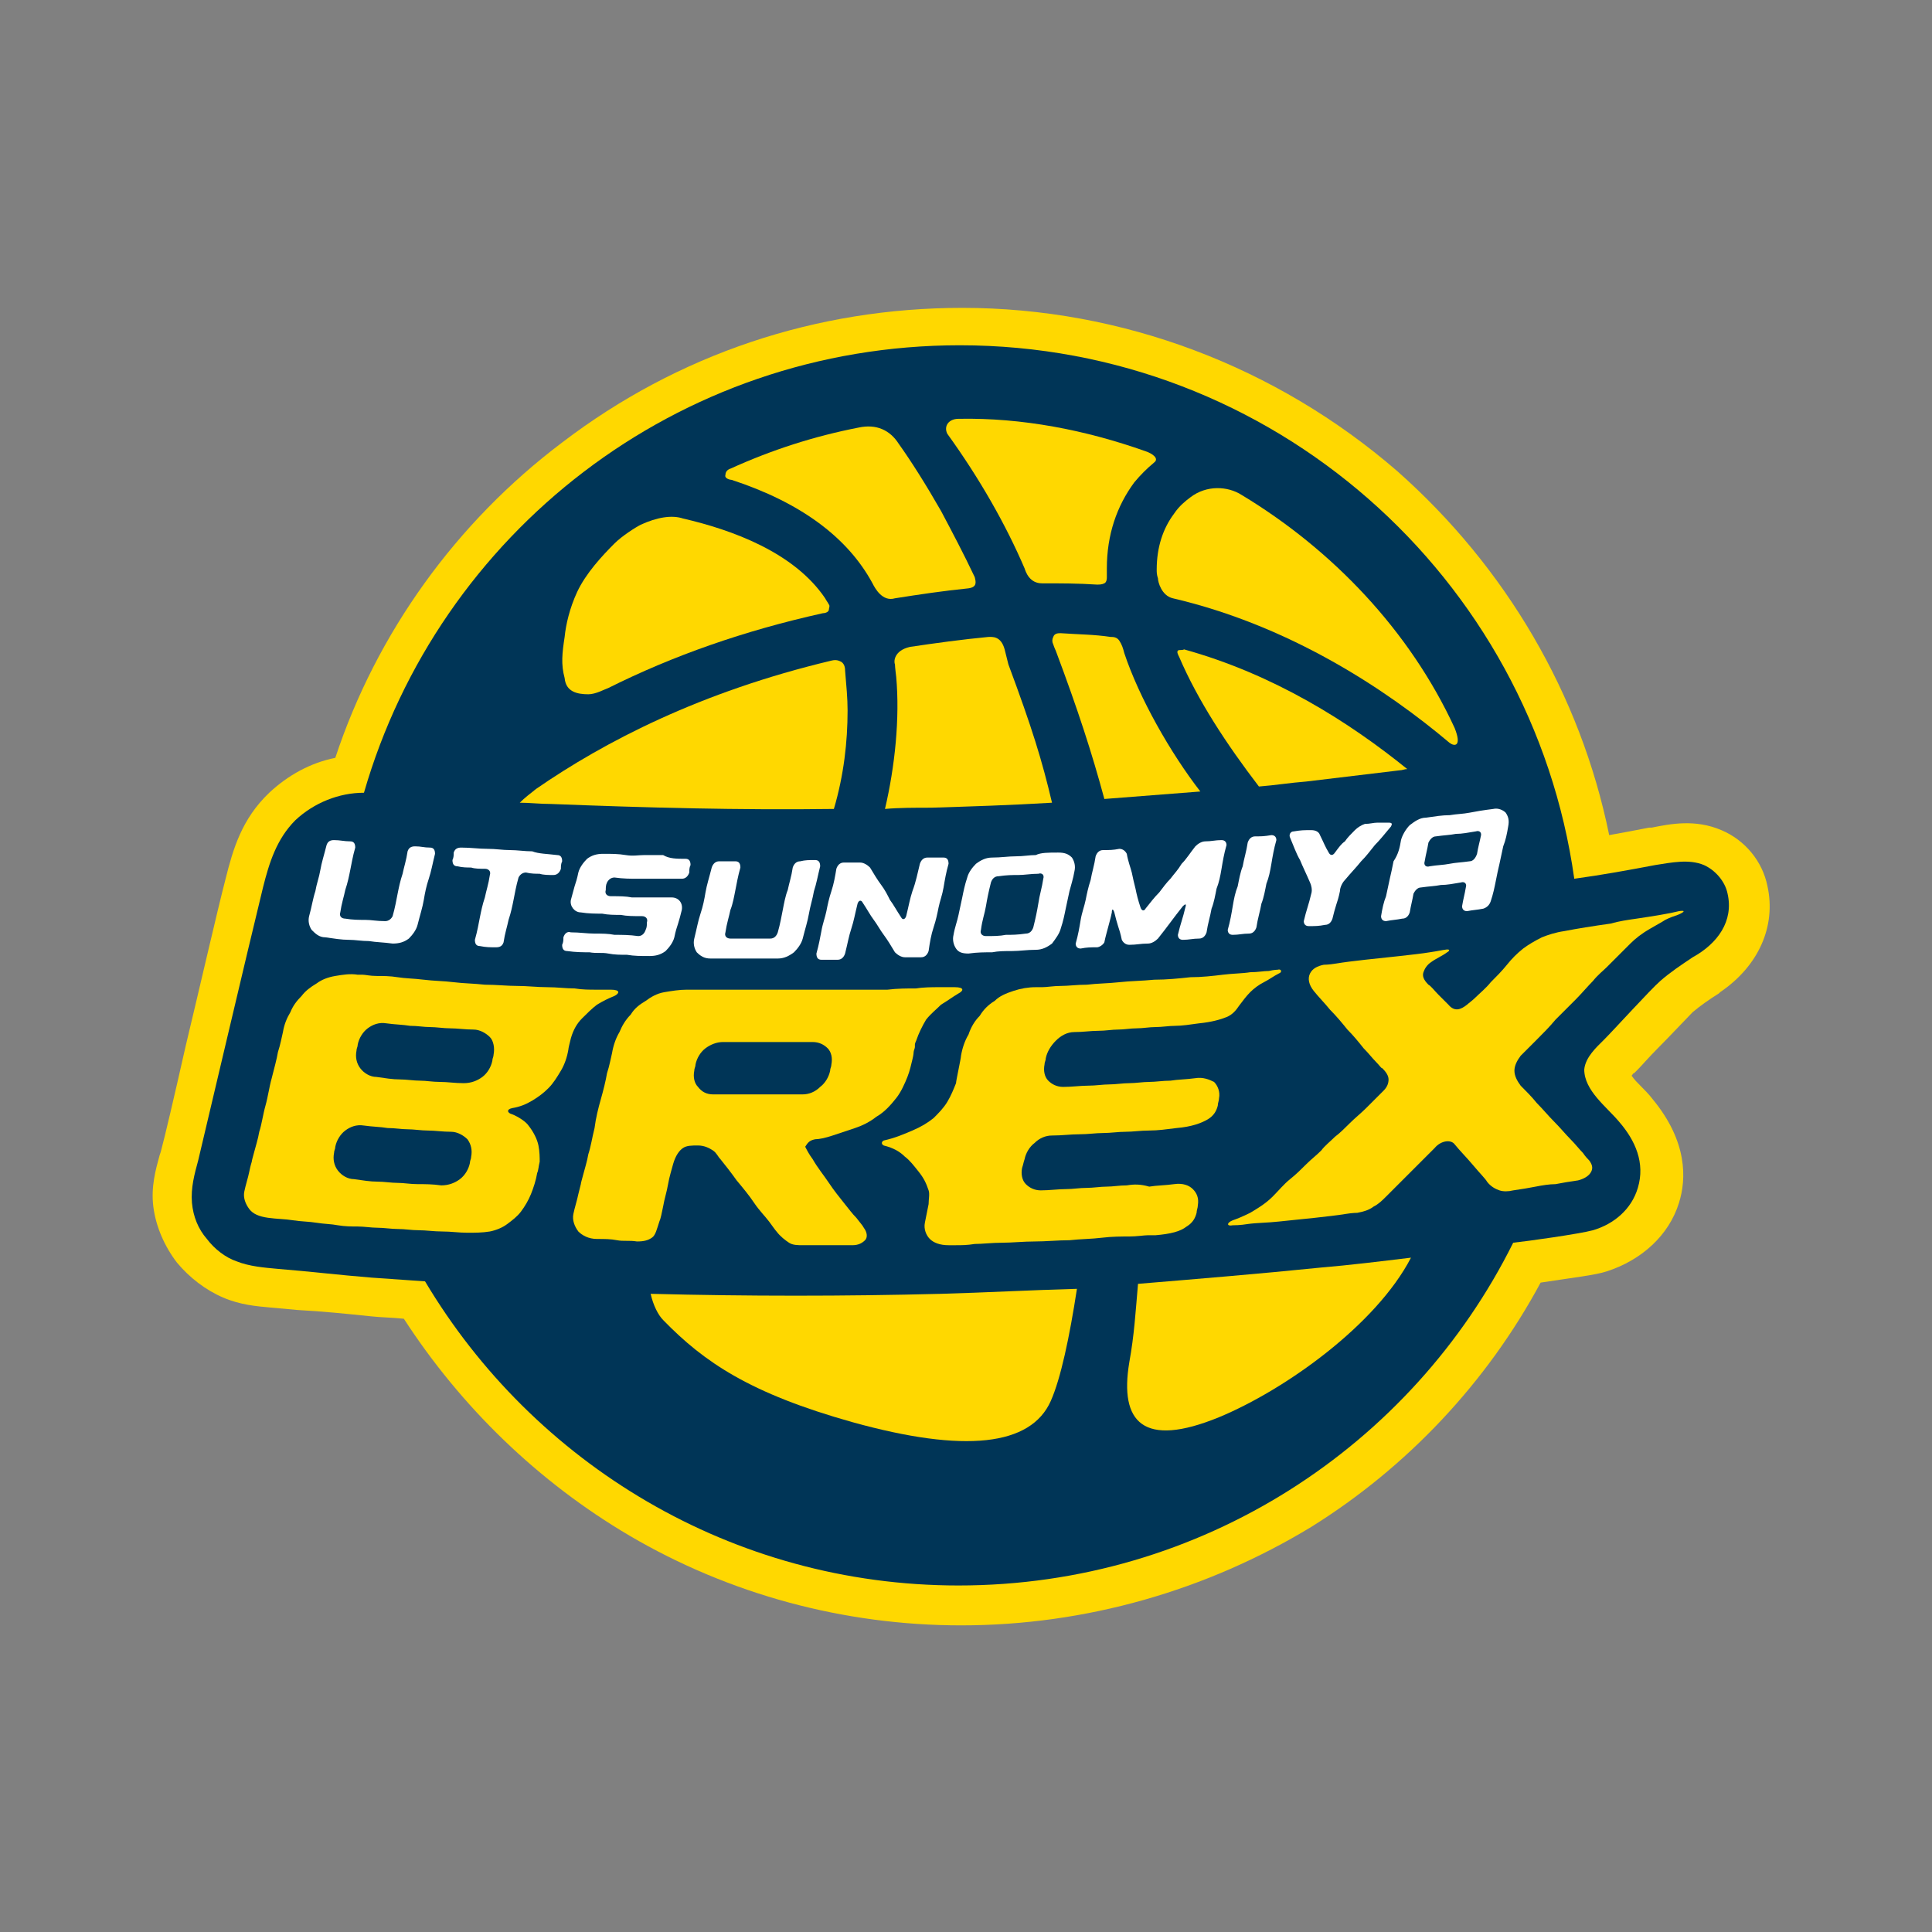
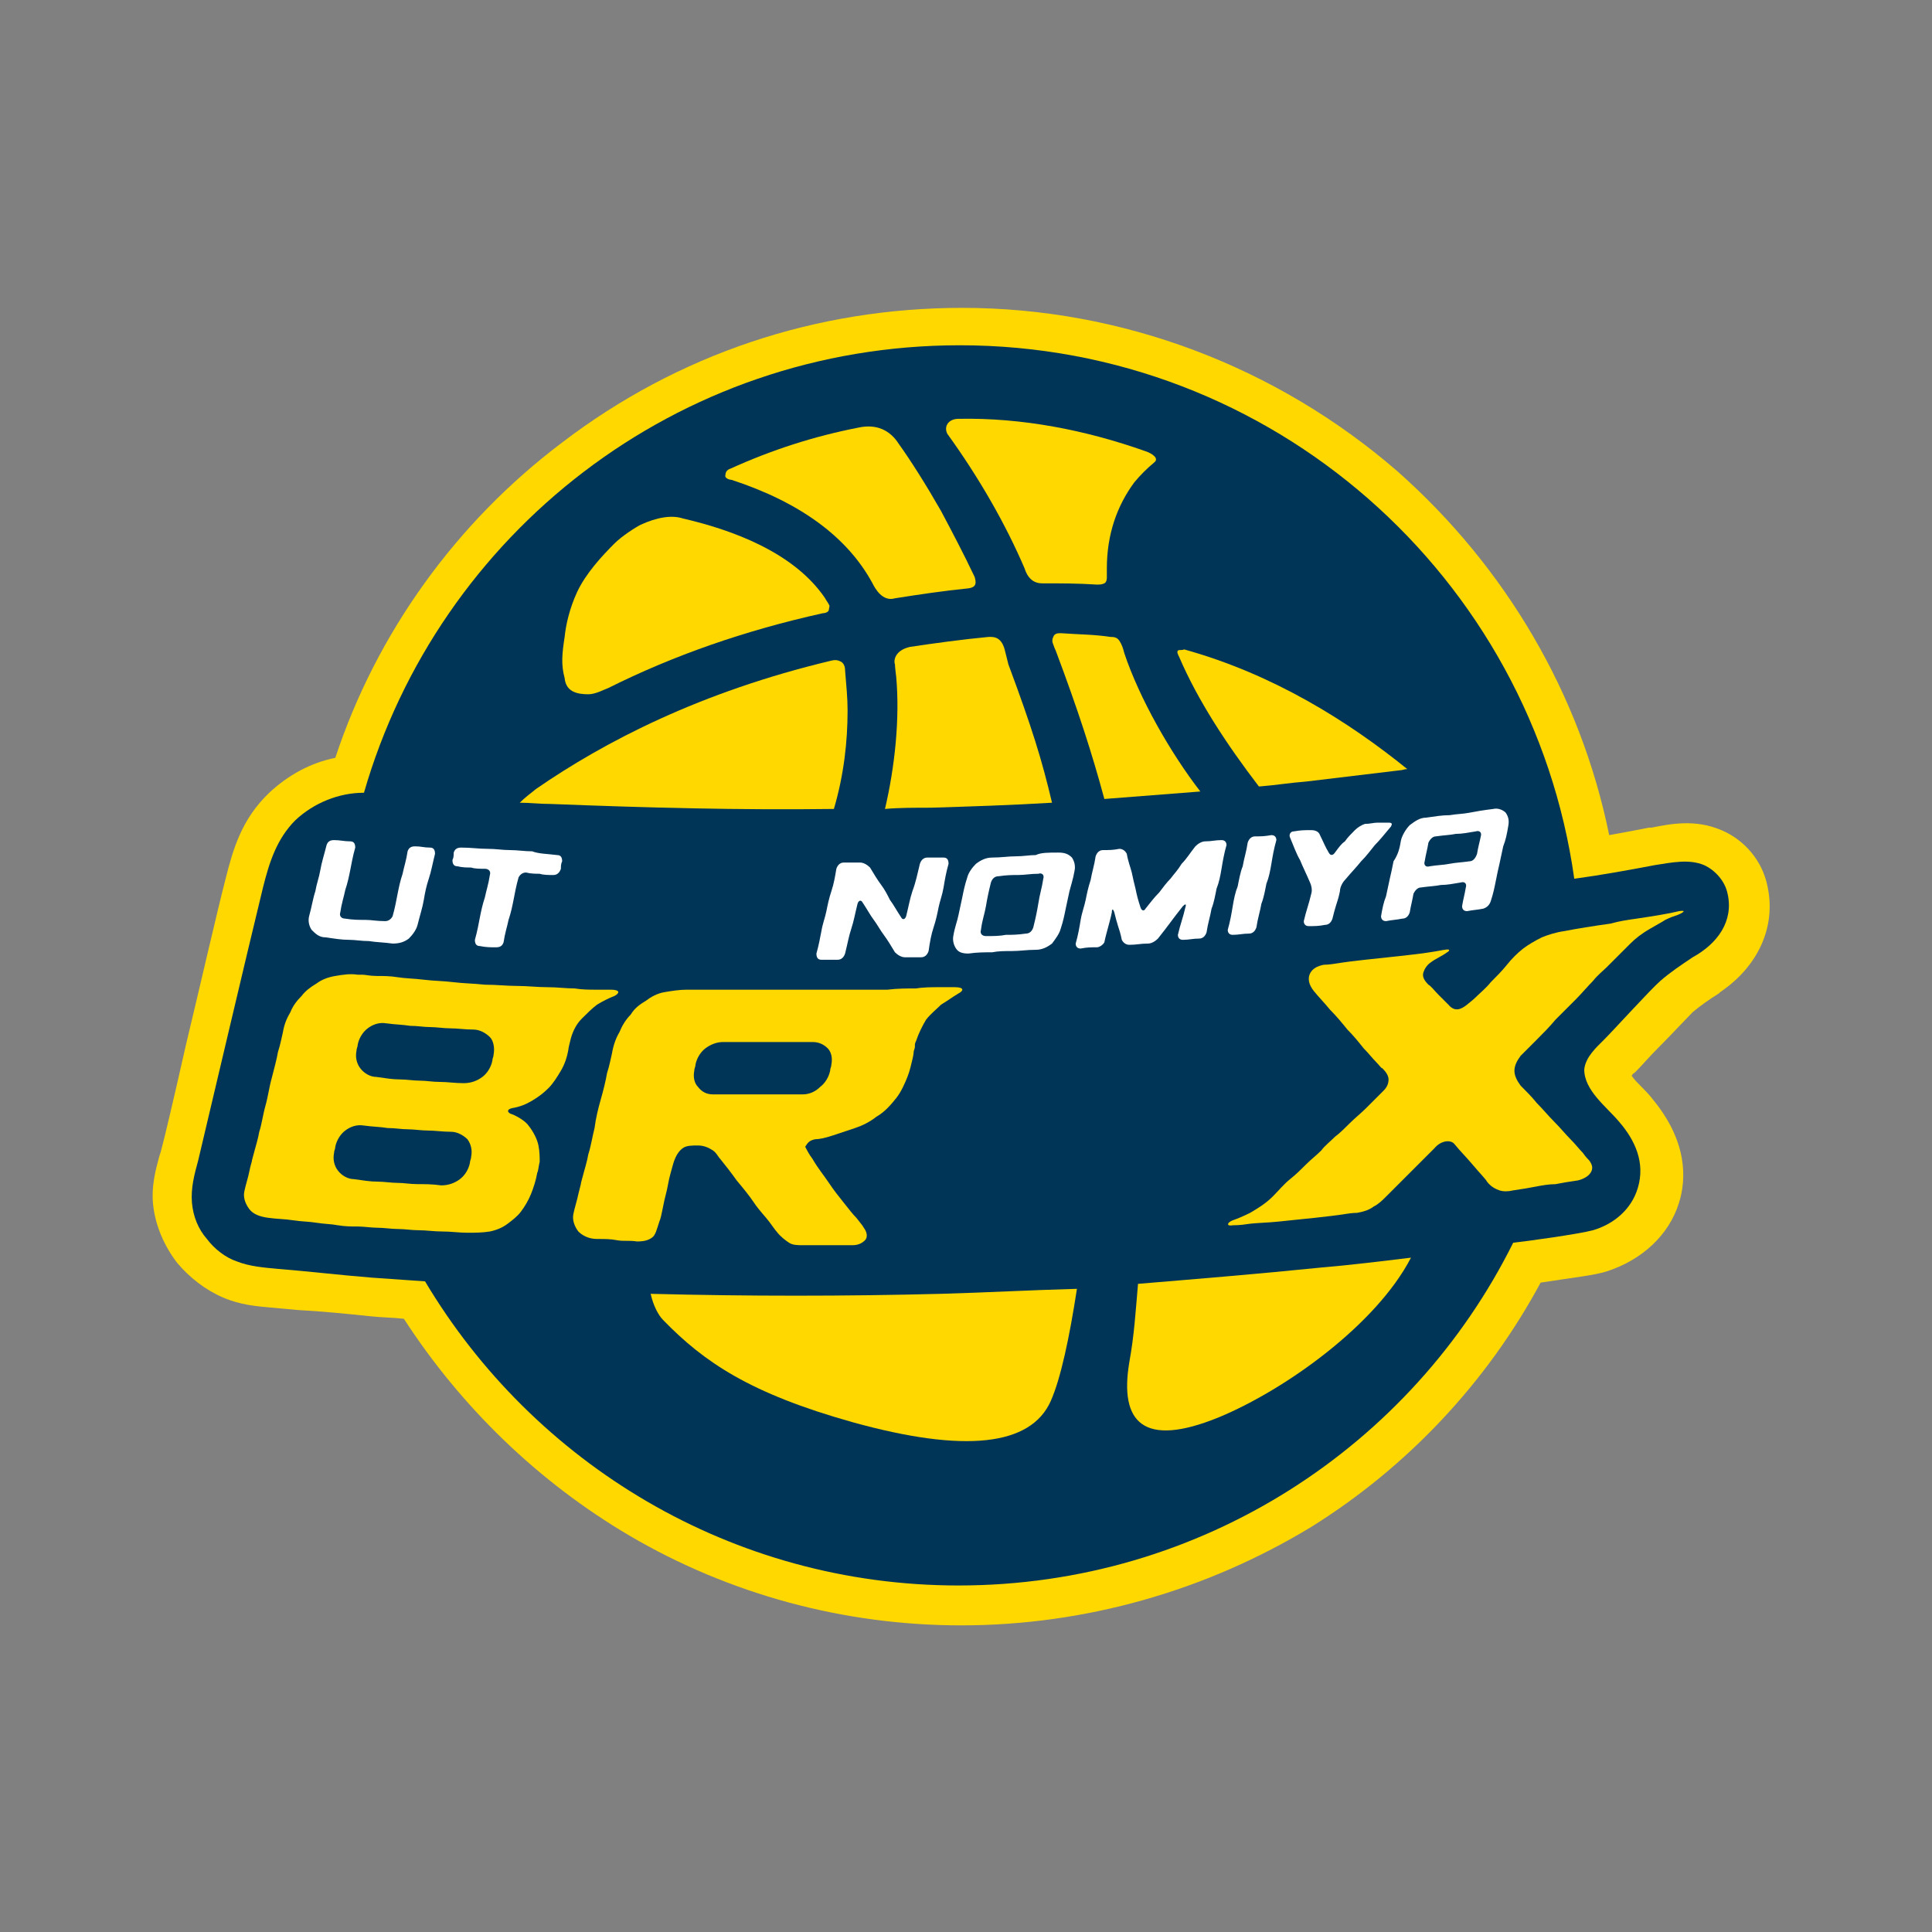
<svg xmlns="http://www.w3.org/2000/svg" version="1.1" id="レイヤー_1" x="0px" y="0px" viewBox="0 0 155 155" style="enable-background:new 0 0 155 155;" xml:space="preserve">
  <rect x="0" y="0" width="155" height="155" fill="#808080" stroke="none" />
  <style type="text/css">
	.st0{fill:#FFD800;}
	.st1{fill:#003557;}
	.st2{fill:#FFFFFF;}
</style>
  <g>
    <g>
      <path class="st0" d="M77.1,130.4c-9.4,0-18.6-2.5-26.6-7.2c-7.3-4.3-13.5-10.3-18.1-17.4c-0.9-0.1-1.8-0.1-2.7-0.2    c-1.9-0.2-3.9-0.4-5.8-0.5l-2.2-0.2c-1.1-0.1-2.4-0.2-3.8-0.8c-1.4-0.6-2.7-1.6-3.7-2.8c-1-1.3-1.7-2.9-1.9-4.5    c-0.2-1.6,0.2-3,0.5-4.1l0.1-0.3c0.3-1.1,1.1-4.5,2-8.5c1.2-5,2.5-10.7,3.2-13.4c0.6-2.4,1.3-4.8,3.5-6.9c1.5-1.4,3.3-2.4,5.3-2.8    c3.3-10,9.7-18.9,18.2-25.3c9.3-7.1,20.4-10.8,32.1-10.8c12.8,0,25.2,4.7,34.9,13.1c8.7,7.7,14.7,17.9,17,29.2    c1.1-0.2,2.2-0.4,3.2-0.6l0.2,0c1.5-0.3,3.5-0.7,5.6,0.2c1.9,0.8,3.3,2.5,3.7,4.5l0,0c0,0,0,0,0,0l0,0c0.7,3.2-0.7,6.4-3.8,8.5    l-0.1,0.1c-0.8,0.5-1.5,1-2.1,1.5c-0.4,0.4-1.8,1.9-2.8,2.9c-0.7,0.7-1.3,1.4-1.6,1.7c-0.1,0.1-0.2,0.2-0.3,0.3    c-0.1,0-0.1,0.1-0.2,0.2c0.2,0.3,0.5,0.6,0.7,0.8c0.3,0.3,0.7,0.7,1,1.1c2.8,3.4,2.7,6.4,2.1,8.3c-0.8,2.6-3,4.6-5.8,5.5    c-0.9,0.3-2.7,0.5-5.3,0.9c-4.3,8-10.7,14.8-18.4,19.6C96.8,127.6,87.1,130.4,77.1,130.4z" />
    </g>
    <g>
      <g>
        <path class="st1" d="M138.6,71.7c-0.2-1-1-1.9-1.9-2.3c-1.2-0.5-2.6-0.2-3.9,0c-2.1,0.4-4.3,0.8-6.5,1.1     c-3.4-24.2-24.2-42.8-49.3-42.8c-22.7,0-41.8,15.1-47.8,35.9c-2,0-4,0.8-5.5,2.2c-1.5,1.5-2.1,3.4-2.6,5.4     c-1.2,4.9-4.6,19.4-5.2,21.9c-0.3,1.1-0.6,2.2-0.5,3.4c0.1,1.1,0.5,2.1,1.2,2.9c0.6,0.8,1.5,1.5,2.4,1.8c1,0.4,2.2,0.5,3.3,0.6     c2.5,0.2,5,0.5,7.5,0.7c1.4,0.1,2.9,0.2,4.3,0.3c8.7,14.6,24.6,24.4,42.8,24.4c19.5,0,36.4-11.2,44.5-27.5c1-0.1,5.3-0.7,6.4-1     c1.7-0.5,3.1-1.7,3.6-3.4c0.6-2-0.2-3.8-1.5-5.3c-1-1.2-2.8-2.5-2.8-4.2c0.1-1,1-1.8,1.6-2.4c0.8-0.8,3.7-4,4.5-4.7     c0.8-0.7,1.7-1.3,2.6-1.9C137.8,75.7,139.1,73.9,138.6,71.7z" />
      </g>
      <g>
        <path class="st0" d="M74.7,64.8c3.2-0.1,6.4-0.2,9.7-0.4c-0.8-3.4-1.6-6-3.5-11.1l-0.3-1.2c-0.3-1.1-1-1-1.3-1     c-2.1,0.2-4.3,0.5-6.3,0.8c-1.3,0.3-1.3,1.2-1.2,1.4c0,0.2,0.1,1,0.1,1c0.3,3.3-0.1,7.2-0.9,10.6C72.1,64.8,73.4,64.8,74.7,64.8z     " />
        <path class="st0" d="M94.5,52.2c-0.1,0.1,0,0.3,0.1,0.5c1.5,3.5,3.8,7,6.4,10.4c1.3-0.1,2.5-0.3,3.8-0.4c2.5-0.3,5-0.6,7.5-0.9     c0.2,0,0.4-0.1,0.6-0.1c-4.7-3.8-10.7-7.6-17.9-9.6C94.8,52.2,94.6,52.1,94.5,52.2z" />
-         <path class="st0" d="M92.9,46.4c0,0.3,0.3,1.4,1.2,1.6c9.4,2.2,17.1,7.3,22.2,11.6c0.4,0.3,1,0.3,0.4-1.2     c-3.6-7.8-9.8-14.3-17.1-18.7c-1.1-0.7-2.8-0.8-4.1,0.2c-0.4,0.3-0.9,0.7-1.3,1.3c-0.9,1.2-1.4,2.7-1.4,4.5     C92.8,45.9,92.8,46.1,92.9,46.4z" />
        <path class="st0" d="M90.2,52.4c-0.1-0.4-0.2-0.7-0.4-1c-0.2-0.3-0.5-0.3-0.7-0.3c-1.3-0.2-2.6-0.2-4-0.3c-0.2,0-0.5,0-0.6,0.3     c-0.1,0.2-0.1,0.4,0,0.6c0.1,0.3,0.2,0.5,0.2,0.5c1.8,4.8,2.9,8.2,3.9,11.9c2.6-0.2,5.1-0.4,7.7-0.6C93.9,60.4,91.4,56,90.2,52.4     z" />
        <path class="st0" d="M82.2,45.6c0.1,0.3,0.4,1.2,1.4,1.2c1.5,0,2.9,0,4.4,0.1c0.2,0,0.4,0,0.6-0.1c0.2-0.1,0.2-0.4,0.2-0.5     c0-0.3,0-0.6,0-0.7c0-2.7,0.8-5,2.2-6.9c0.5-0.6,1-1.1,1.6-1.6c0.4-0.3-0.1-0.7-0.7-0.9c-4.8-1.7-9.9-2.7-15-2.6     c-0.8,0-1.2,0.6-0.9,1.2C78.6,38.4,80.7,42.1,82.2,45.6z" />
        <path class="st0" d="M75.5,103.8c-7.8,0.2-15.5,0.2-23.3,0c0.2,0.9,0.6,1.7,1,2.1c3.3,3.4,7,5.9,15.2,8.2     c9,2.5,14.3,1.9,15.9-1.7c0.8-1.8,1.5-5.1,2.1-9C82.7,103.5,79.1,103.7,75.5,103.8z" />
        <path class="st0" d="M105.9,101.7c-4.9,0.5-9.8,0.9-14.6,1.3c-0.2,2.3-0.3,4.1-0.7,6.3c-0.8,4.8,1.1,6.9,7.2,4.4     c5.3-2.2,12.6-7.4,15.4-12.8C110.7,101.2,108.3,101.5,105.9,101.7z" />
        <path class="st0" d="M58.7,38.5c5.5,1.8,9.3,4.6,11.3,8.3c0.2,0.4,0.8,1.5,1.8,1.2c1.9-0.3,3.9-0.6,5.9-0.8     c0.7-0.1,0.6-0.5,0.5-0.9c-0.9-1.9-1.8-3.6-2.7-5.3c-1.2-2.1-2.4-4-3.4-5.4c-0.7-1.1-1.8-1.6-3.2-1.3c-3.6,0.7-7,1.8-10.3,3.3     c0,0-0.4,0.1-0.4,0.5C58.1,38.4,58.6,38.5,58.7,38.5z" />
        <path class="st0" d="M44.2,64.5c7.6,0.3,15.1,0.5,22.7,0.4c0.8-2.7,1.1-5.4,1.1-7.9c0-1-0.1-2-0.2-3.2c0-0.1,0-0.5-0.3-0.7     c-0.2-0.1-0.4-0.2-0.8-0.1C56.2,55.5,48.5,59.5,43,63.3c-0.5,0.4-0.9,0.7-1.3,1.1C42.5,64.4,43.3,64.5,44.2,64.5z" />
        <path class="st0" d="M47.2,55.7c0.6,0,1.3-0.4,1.6-0.5c5.2-2.6,10.9-4.6,17.2-6c0.2,0,0.5-0.1,0.5-0.3c0-0.1,0.1-0.3,0-0.4     c-0.1-0.2-0.2-0.3-0.3-0.5c-2.5-3.7-7.5-5.5-11.4-6.4c-0.9-0.3-2.1-0.1-3.4,0.5c-0.4,0.2-1.5,0.9-2.1,1.5c-1,1-2.3,2.4-3,3.9     c-0.6,1.3-0.9,2.6-1,3.6c-0.2,1.3-0.3,2.2,0,3.3C45.4,55.5,46.3,55.7,47.2,55.7z" />
      </g>
      <g>
        <g>
          <path class="st0" d="M134.7,73.1c-0.4,0.1-0.9,0.2-1.5,0.3c-0.6,0.1-1.2,0.2-1.9,0.3c-0.7,0.1-1.4,0.2-2.1,0.4      c-0.7,0.1-1.4,0.2-2,0.3c-0.6,0.1-1.2,0.2-1.7,0.3c-0.7,0.1-1.3,0.3-1.8,0.5c-0.6,0.3-1.1,0.6-1.5,0.9c-0.5,0.4-0.9,0.8-1.3,1.3      c-0.4,0.5-0.9,1-1.3,1.4c-0.4,0.5-0.9,0.9-1.2,1.2c-0.3,0.3-0.6,0.5-0.7,0.6c-0.5,0.4-1,0.6-1.5,0c-0.1-0.1-0.5-0.5-0.8-0.8      c-0.3-0.3-0.6-0.7-0.8-0.8c-0.4-0.4-0.5-0.7-0.4-1c0.1-0.3,0.3-0.6,0.6-0.8c0.4-0.3,0.9-0.5,1.3-0.8c0.2-0.1,0.3-0.3-0.2-0.2      c-0.1,0-0.5,0.1-1.2,0.2c-0.6,0.1-1.5,0.2-2.4,0.3c-0.9,0.1-1.9,0.2-2.8,0.3c-0.9,0.1-1.7,0.2-2.3,0.3c-0.6,0.1-1,0.1-1,0.1      c-0.5,0.1-0.9,0.3-1.1,0.7c-0.2,0.4-0.1,0.9,0.3,1.4c0.4,0.5,0.9,1,1.3,1.5c0.5,0.5,1,1.1,1.4,1.6c0.5,0.5,0.9,1,1.3,1.5      c0.4,0.4,0.7,0.8,1,1.1c0.3,0.3,0.4,0.5,0.5,0.5c0.3,0.3,0.5,0.6,0.5,0.9c0,0.3-0.1,0.6-0.4,0.9c-0.5,0.5-1,1-1.4,1.4      c-0.4,0.4-0.9,0.8-1.3,1.2c-0.4,0.4-0.8,0.8-1.2,1.1c-0.4,0.4-0.8,0.7-1.1,1.1c-0.4,0.4-0.8,0.7-1.2,1.1      c-0.4,0.4-0.8,0.8-1.3,1.2s-0.9,0.9-1.4,1.4c-0.6,0.6-1.3,1-1.8,1.3c-0.6,0.3-1.1,0.5-1.4,0.6c-0.5,0.2-0.5,0.5,0,0.4      c0.1,0,0.6,0,1.2-0.1c0.7-0.1,1.6-0.1,2.5-0.2c0.9-0.1,2-0.2,2.9-0.3c0.9-0.1,1.8-0.2,2.4-0.3c0.6-0.1,1-0.1,1-0.1      c0.5-0.1,0.9-0.2,1.3-0.5c0.4-0.2,0.7-0.5,1-0.8c0.1-0.1,0.5-0.5,1-1c0.5-0.5,1.1-1.1,1.7-1.7c0.5-0.5,1-1,1.2-1.2      c0.5-0.6,1.3-0.7,1.6-0.3c0.4,0.5,1,1.1,1.5,1.7c0.5,0.6,1,1.1,1.1,1.3c0.3,0.4,0.7,0.6,1,0.7c0.3,0.1,0.7,0.1,1.1,0      c0.7-0.1,1.3-0.2,1.8-0.3c0.5-0.1,1.1-0.2,1.6-0.2c0.5-0.1,1.1-0.2,1.8-0.3c0.4-0.1,0.8-0.3,1-0.6c0.2-0.3,0.2-0.6-0.1-1      c-0.1-0.1-0.3-0.3-0.5-0.6c-0.3-0.3-0.6-0.7-1-1.1c-0.4-0.4-0.8-0.9-1.3-1.4c-0.5-0.5-0.9-1-1.4-1.5c-0.4-0.5-0.9-1-1.3-1.4      c-0.3-0.4-0.5-0.8-0.5-1.2c0-0.4,0.2-0.8,0.5-1.2c0.4-0.4,0.8-0.8,1.3-1.3c0.5-0.5,1-1,1.5-1.6c0.5-0.5,1.1-1.1,1.6-1.6      c0.5-0.5,1-1.1,1.4-1.5c0.4-0.5,0.8-0.8,1.1-1.1c0.3-0.3,0.5-0.5,0.6-0.6c0.5-0.5,0.9-0.9,1.3-1.3c0.4-0.4,0.9-0.8,1.6-1.2      c0.5-0.3,0.9-0.5,1.2-0.7c0.4-0.2,0.7-0.3,1-0.4C135.1,73.2,135.3,73,134.7,73.1z" />
-           <path class="st0" d="M95.9,86.5c-0.7,0.1-1.4,0.1-2,0.2c-0.6,0-1.2,0.1-1.7,0.1c-0.5,0-1.1,0.1-1.6,0.1c-0.5,0-1.1,0.1-1.6,0.1      c-0.5,0-1.1,0.1-1.7,0.1c-0.6,0-1.3,0.1-2,0.1c-0.5,0-0.9-0.2-1.2-0.5c-0.3-0.3-0.4-0.8-0.3-1.3c0-0.2,0.1-0.3,0.1-0.5      c0.1-0.5,0.4-1,0.8-1.4c0.4-0.4,0.9-0.7,1.5-0.7c0.7,0,1.3-0.1,1.9-0.1c0.6,0,1.1-0.1,1.6-0.1c0.5,0,1-0.1,1.5-0.1      c0.5,0,1-0.1,1.5-0.1c0.5,0,1.1-0.1,1.6-0.1s1.2-0.1,1.9-0.2c1-0.1,1.7-0.3,2.2-0.5c0.5-0.2,0.8-0.6,1-0.9c0,0,0,0,0,0      c0.3-0.4,0.6-0.8,0.9-1.1s0.7-0.6,1.1-0.8c0.4-0.2,0.8-0.5,1.2-0.7c0.3-0.1,0.2-0.4-0.1-0.3c0,0-0.3,0-0.7,0.1      c-0.4,0-0.9,0.1-1.5,0.1c-0.6,0.1-1.4,0.1-2.2,0.2c-0.8,0.1-1.7,0.2-2.6,0.2c-0.9,0.1-1.9,0.2-2.9,0.2c-1,0.1-1.9,0.1-2.8,0.2      c-0.9,0.1-1.8,0.1-2.6,0.2c-0.8,0-1.5,0.1-2.1,0.1c-0.6,0-1.1,0.1-1.5,0.1c-0.3,0-0.5,0-0.5,0c-0.6,0-1.2,0.1-1.8,0.3      c-0.6,0.2-1.1,0.4-1.5,0.8c-0.5,0.3-0.9,0.7-1.2,1.2c-0.4,0.4-0.7,0.9-0.9,1.5c-0.3,0.5-0.5,1.1-0.6,1.7c0,0.1-0.1,0.6-0.2,1.1      c-0.1,0.5-0.2,1-0.2,1.1c-0.2,0.5-0.4,1-0.7,1.5c-0.3,0.5-0.7,0.9-1.1,1.3c-0.5,0.4-1,0.7-1.7,1c-0.7,0.3-1.4,0.6-2.3,0.8      c-0.2,0.1-0.2,0.3,0,0.4c0.8,0.2,1.3,0.5,1.7,0.9c0.4,0.3,0.7,0.7,1.1,1.2c0.4,0.5,0.6,0.9,0.8,1.5c0.1,0.3,0,0.7,0,1.1      c-0.1,0.5-0.2,1-0.3,1.5c-0.1,0.5,0.1,1,0.4,1.3c0.3,0.3,0.8,0.5,1.5,0.5c0,0,0,0,0,0c0,0,0.2,0,0.6,0c0.4,0,0.9,0,1.5-0.1      c0.6,0,1.4-0.1,2.2-0.1c0.8,0,1.7-0.1,2.6-0.1c0.9,0,1.9-0.1,2.8-0.1c0.9-0.1,1.8-0.1,2.6-0.2c0.8-0.1,1.6-0.1,2.2-0.1      c0.6,0,1.2-0.1,1.5-0.1c0.4,0,0.6,0,0.6,0c1.2-0.1,2-0.3,2.5-0.7c0.5-0.3,0.7-0.7,0.8-1.1c0-0.2,0.1-0.4,0.1-0.6      c0.1-0.6-0.1-1-0.4-1.3c-0.3-0.3-0.8-0.5-1.5-0.4c-0.7,0.1-1.4,0.1-2,0.2C91.5,95,91,95,90.4,95.1c-0.6,0-1.1,0.1-1.6,0.1      c-0.5,0-1.1,0.1-1.6,0.1c-0.6,0-1.1,0.1-1.7,0.1c-0.6,0-1.3,0.1-2,0.1c-0.5,0-0.9-0.2-1.2-0.5c-0.3-0.3-0.4-0.8-0.3-1.3      c0.1-0.3,0.1-0.4,0.2-0.7c0.1-0.5,0.4-1,0.8-1.3c0.4-0.4,0.9-0.6,1.4-0.6c0.8,0,1.5-0.1,2.2-0.1c0.7,0,1.3-0.1,1.9-0.1      c0.6,0,1.2-0.1,1.8-0.1c0.6,0,1.2-0.1,1.9-0.1c0.7,0,1.4-0.1,2.2-0.2c1.2-0.1,2-0.4,2.5-0.7c0.5-0.3,0.7-0.7,0.8-1.1      c0-0.2,0.1-0.4,0.1-0.6c0.1-0.5-0.1-1-0.4-1.3C97,86.6,96.5,86.4,95.9,86.5z" />
          <path class="st0" d="M65.4,91.4c0.3,0,0.8-0.1,1.4-0.3s1.2-0.4,1.8-0.6c0.6-0.2,1.2-0.5,1.7-0.9c0.7-0.4,1.2-1,1.6-1.5      s0.7-1.2,0.9-1.7c0.2-0.5,0.3-1,0.4-1.4c0.1-0.4,0.1-0.6,0.1-0.6c0-0.1,0.1-0.3,0.1-0.4c0,0,0,0,0,0c0-0.1,0-0.1,0-0.2      c0,0,0-0.1,0.1-0.3c0.2-0.6,0.5-1.2,0.8-1.7c0.4-0.5,0.8-0.8,1.2-1.2c0.5-0.3,0.9-0.6,1.4-0.9c0.4-0.2,0.5-0.5-0.3-0.5      c-0.3,0-0.7,0-1.3,0c-0.5,0-1.2,0-1.8,0.1c-0.7,0-1.5,0-2.3,0.1c-0.8,0-1.7,0-2.6,0c-0.9,0-1.8,0-2.7,0c-0.9,0-1.8,0-2.7,0      c-0.9,0-1.7,0-2.5,0c-0.8,0-1.6,0-2.2,0c-0.7,0-1.3,0-1.8,0c-0.5,0-0.9,0-1.2,0c-0.3,0-0.4,0-0.4,0c-0.6,0-1.2,0.1-1.8,0.2      c-0.6,0.1-1.1,0.4-1.5,0.7c-0.5,0.3-0.9,0.6-1.2,1.1c-0.4,0.4-0.7,0.9-0.9,1.4c-0.3,0.5-0.5,1.1-0.6,1.7c-0.1,0.4-0.2,1-0.4,1.6      c-0.1,0.6-0.3,1.4-0.5,2.1c-0.2,0.7-0.4,1.5-0.5,2.3c-0.2,0.8-0.3,1.5-0.5,2.1c-0.1,0.6-0.3,1.2-0.4,1.6      c-0.1,0.4-0.2,0.7-0.2,0.8c0,0-0.1,0.4-0.2,0.8c-0.1,0.5-0.3,1.1-0.4,1.6c-0.1,0.5,0.1,1,0.4,1.4c0.3,0.3,0.8,0.6,1.5,0.6      c0.6,0,1.1,0,1.6,0.1s1,0,1.6,0.1c0.6,0,0.9-0.1,1.2-0.3c0.3-0.2,0.4-0.7,0.6-1.3c0.1-0.2,0.2-0.7,0.3-1.2      c0.1-0.6,0.3-1.2,0.4-1.8c0.1-0.6,0.3-1.2,0.4-1.6c0.2-0.7,0.5-1.1,0.8-1.3c0.3-0.2,0.7-0.2,1.2-0.2c0.5,0,0.9,0.2,1.2,0.4      c0.3,0.2,0.4,0.5,0.6,0.7c0.4,0.5,0.8,1,1.3,1.7c0.5,0.6,1,1.2,1.4,1.8s0.9,1.1,1.2,1.5s0.5,0.7,0.6,0.8c0.3,0.4,0.7,0.7,1,0.9      c0.3,0.2,0.7,0.2,1.1,0.2c0.5,0,1,0,1.4,0c0.4,0,0.8,0,1.2,0c0.4,0,0.9,0,1.4,0c0.5,0,0.8-0.2,1-0.4s0.2-0.6-0.1-1      c-0.1-0.2-0.3-0.4-0.6-0.8c-0.3-0.3-0.6-0.7-1-1.2c-0.4-0.5-0.8-1-1.2-1.6c-0.4-0.6-0.9-1.2-1.3-1.9c-0.3-0.4-0.5-0.8-0.6-1      C64.8,91.7,64.9,91.5,65.4,91.4z M64.4,87.8c-0.7,0-1.4,0-1.9,0c-0.6,0-1.1,0-1.7,0c-0.5,0-1.1,0-1.7,0c-0.6,0-1.2,0-1.9,0      c-0.5,0-0.9-0.2-1.2-0.6c-0.3-0.3-0.4-0.8-0.3-1.3c0-0.2,0.1-0.3,0.1-0.5c0.1-0.5,0.4-1,0.8-1.3s0.9-0.5,1.4-0.5      c0.7,0,1.4,0,1.9,0c0.6,0,1.1,0,1.7,0c0.5,0,1.1,0,1.7,0c0.6,0,1.2,0,1.9,0c0.5,0,0.9,0.2,1.2,0.5c0.3,0.3,0.4,0.8,0.3,1.3      c0,0.2-0.1,0.3-0.1,0.5c-0.1,0.5-0.4,1-0.8,1.3C65.4,87.6,64.9,87.8,64.4,87.8z" />
        </g>
        <path class="st0" d="M41.1,89.4c-0.4-0.1-0.5-0.4,0-0.5c0.6-0.1,1.1-0.3,1.6-0.6s0.9-0.6,1.3-1s0.7-0.9,1-1.4s0.5-1.1,0.6-1.7     c0-0.1,0.1-0.5,0.2-0.9c0.2-0.7,0.5-1.2,0.9-1.6c0.4-0.4,0.8-0.8,1.2-1.1c0.5-0.3,0.9-0.5,1.4-0.7c0.4-0.2,0.5-0.5-0.3-0.5     c-0.3,0-0.7,0-1.2,0c-0.5,0-1.1,0-1.7-0.1c-0.7,0-1.4-0.1-2.2-0.1c-0.8,0-1.6-0.1-2.4-0.1c-0.8,0-1.7-0.1-2.6-0.1     c-0.9-0.1-1.7-0.1-2.5-0.2c-0.8-0.1-1.6-0.1-2.4-0.2c-0.8-0.1-1.5-0.1-2.1-0.2c-0.6-0.1-1.2-0.1-1.7-0.1c-0.5,0-0.9-0.1-1.1-0.1     c-0.3,0-0.4,0-0.4,0c-0.6-0.1-1.2,0-1.8,0.1c-0.6,0.1-1.1,0.3-1.5,0.6c-0.5,0.3-0.9,0.6-1.2,1c-0.4,0.4-0.7,0.8-0.9,1.3     c-0.3,0.5-0.5,1-0.6,1.6c-0.1,0.4-0.2,1-0.4,1.6c-0.1,0.6-0.3,1.3-0.5,2.1c-0.2,0.7-0.3,1.5-0.5,2.2c-0.2,0.7-0.3,1.5-0.5,2.1     c-0.1,0.6-0.3,1.2-0.4,1.6c-0.1,0.4-0.2,0.7-0.2,0.8c0,0-0.1,0.3-0.2,0.8c-0.1,0.5-0.3,1.1-0.4,1.6c-0.1,0.5,0.1,1,0.4,1.4     c0.3,0.4,0.8,0.6,1.5,0.7c0.7,0.1,1.4,0.1,2,0.2c0.6,0.1,1.3,0.1,1.9,0.2c0.6,0.1,1.2,0.1,1.7,0.2c0.6,0.1,1.1,0.1,1.6,0.1     s1.1,0.1,1.6,0.1c0.5,0,1.1,0.1,1.6,0.1c0.6,0,1.1,0.1,1.7,0.1c0.6,0,1.2,0.1,1.9,0.1s1.3,0.1,2,0.1c0.6,0,1.2,0,1.8-0.1     c0.5-0.1,1-0.3,1.4-0.6c0.4-0.3,0.8-0.6,1.1-1c0.3-0.4,0.6-0.9,0.8-1.4c0.2-0.5,0.4-1.1,0.5-1.7c0.1-0.2,0.1-0.5,0.2-0.9     c0-0.3,0-0.8-0.1-1.3c-0.1-0.5-0.4-1.1-0.8-1.6C42.2,90,41.6,89.6,41.1,89.4z M37.8,92.8c0,0.2-0.1,0.3-0.1,0.5     c-0.1,0.5-0.4,1-0.8,1.3c-0.4,0.3-0.9,0.5-1.5,0.5c-0.7-0.1-1.3-0.1-1.9-0.1c-0.6,0-1.1-0.1-1.6-0.1c-0.5,0-1.1-0.1-1.6-0.1     c-0.6,0-1.2-0.1-1.9-0.2c-0.5,0-1-0.3-1.3-0.7c-0.3-0.4-0.4-0.9-0.3-1.4c0-0.2,0.1-0.3,0.1-0.5c0.1-0.5,0.4-1,0.8-1.3     c0.4-0.3,0.9-0.5,1.5-0.4c0.7,0.1,1.3,0.1,1.9,0.2c0.6,0,1.1,0.1,1.6,0.1c0.5,0,1.1,0.1,1.6,0.1c0.6,0,1.2,0.1,1.9,0.1     c0.5,0,1,0.3,1.3,0.6C37.8,91.8,37.9,92.3,37.8,92.8z M39.6,84.6c0,0.2-0.1,0.3-0.1,0.5c-0.1,0.5-0.4,1-0.8,1.3     c-0.4,0.3-0.9,0.5-1.5,0.5c-0.7,0-1.3-0.1-1.9-0.1c-0.6,0-1.1-0.1-1.6-0.1c-0.5,0-1.1-0.1-1.6-0.1c-0.6,0-1.2-0.1-1.9-0.2     c-0.5,0-1-0.3-1.3-0.7c-0.3-0.4-0.4-0.9-0.3-1.4c0-0.2,0.1-0.3,0.1-0.5c0.1-0.5,0.4-1,0.8-1.3c0.4-0.3,0.9-0.5,1.5-0.4     c0.7,0.1,1.3,0.1,1.9,0.2c0.6,0,1.1,0.1,1.6,0.1s1.1,0.1,1.6,0.1c0.6,0,1.2,0.1,1.9,0.1c0.5,0,1,0.3,1.3,0.6S39.7,84.1,39.6,84.6     z" />
      </g>
      <g>
        <g>
          <path class="st2" d="M34.5,68c0.3,0,0.4,0.2,0.4,0.5c-0.2,0.8-0.3,1.4-0.5,2s-0.3,1.1-0.4,1.7c-0.1,0.6-0.3,1.2-0.5,2      c-0.1,0.4-0.4,0.8-0.7,1.1c-0.4,0.3-0.8,0.4-1.3,0.4c-0.7-0.1-1.3-0.1-1.9-0.2c-0.6,0-1.1-0.1-1.6-0.1c-0.6,0-1.2-0.1-1.9-0.2      c-0.5,0-0.8-0.3-1.1-0.6c-0.2-0.3-0.3-0.7-0.2-1.1c0.2-0.7,0.3-1.4,0.5-2c0.1-0.6,0.3-1.1,0.4-1.7c0.1-0.6,0.3-1.2,0.5-2      c0.1-0.3,0.3-0.4,0.6-0.4c0.5,0,0.8,0.1,1.3,0.1c0.3,0,0.4,0.2,0.4,0.5c-0.2,0.7-0.3,1.3-0.4,1.8c-0.1,0.5-0.2,1-0.4,1.6      c-0.1,0.5-0.3,1.1-0.4,1.8c-0.1,0.3,0.1,0.5,0.4,0.5c0.6,0.1,1.1,0.1,1.6,0.1c0.5,0,0.9,0.1,1.6,0.1c0.3,0,0.5-0.2,0.6-0.4      c0.2-0.7,0.3-1.3,0.4-1.8c0.1-0.5,0.2-1,0.4-1.6c0.1-0.5,0.3-1.1,0.4-1.8c0.1-0.3,0.3-0.4,0.6-0.4C33.8,67.9,34,68,34.5,68z" />
          <path class="st2" d="M44.7,68.6c0.3,0,0.4,0.2,0.4,0.5c-0.1,0.2-0.1,0.4-0.1,0.6c-0.1,0.3-0.3,0.5-0.6,0.5c-0.4,0-0.8,0-1.1-0.1      c-0.3,0-0.7,0-1.1-0.1c-0.3,0-0.5,0.2-0.6,0.4c-0.2,0.7-0.3,1.3-0.4,1.8s-0.2,1-0.4,1.6c-0.1,0.5-0.3,1.1-0.4,1.8      c-0.1,0.3-0.3,0.4-0.6,0.4c-0.5,0-0.8,0-1.3-0.1c-0.3,0-0.4-0.2-0.4-0.5c0.2-0.7,0.3-1.3,0.4-1.8s0.2-1,0.4-1.6      c0.1-0.5,0.3-1.1,0.4-1.8c0.1-0.3-0.1-0.5-0.4-0.5c-0.4,0-0.8,0-1.1-0.1c-0.3,0-0.7,0-1.1-0.1c-0.3,0-0.4-0.2-0.4-0.5      c0.1-0.2,0.1-0.4,0.1-0.6c0.1-0.3,0.3-0.4,0.6-0.4c0.8,0,1.4,0.1,2.1,0.1s1.2,0.1,1.8,0.1s1.2,0.1,1.8,0.1      C43.2,68.5,43.9,68.5,44.7,68.6z" />
-           <path class="st2" d="M55,68.9c0.3,0,0.4,0.2,0.4,0.5c-0.1,0.2-0.1,0.4-0.1,0.6c-0.1,0.3-0.3,0.5-0.6,0.5c-0.7,0-1.3,0-1.9,0      c-0.6,0-1.1,0-1.6,0c-0.6,0-1.2,0-1.9-0.1c-0.3,0-0.5,0.2-0.6,0.4c-0.1,0.2-0.1,0.4-0.1,0.6c-0.1,0.3,0.1,0.5,0.4,0.5      c0.7,0,1.2,0,1.7,0.1c0.5,0,1,0,1.5,0c0.5,0,1.1,0,1.7,0c0.5,0,0.9,0.4,0.8,1c-0.1,0.4-0.2,0.8-0.3,1.1      c-0.1,0.3-0.2,0.6-0.3,1.1c-0.1,0.4-0.4,0.8-0.7,1.1c-0.4,0.3-0.8,0.4-1.3,0.4c-0.7,0-1.2,0-1.8-0.1c-0.5,0-1,0-1.5-0.1      s-1,0-1.5-0.1c-0.5,0-1.1,0-1.8-0.1c-0.3,0-0.4-0.2-0.4-0.5c0.1-0.2,0.1-0.4,0.1-0.6c0.1-0.3,0.3-0.5,0.6-0.4      c0.7,0,1.3,0.1,1.9,0.1c0.6,0,1.1,0,1.6,0.1c0.6,0,1.2,0,1.9,0.1c0.3,0,0.5-0.2,0.6-0.5c0.1-0.2,0.1-0.4,0.1-0.6      c0.1-0.3-0.1-0.5-0.4-0.5c-0.7,0-1.2,0-1.7-0.1c-0.5,0-1,0-1.5-0.1c-0.5,0-1.1,0-1.7-0.1c-0.5,0-0.9-0.5-0.8-1      c0.1-0.4,0.2-0.7,0.3-1.1c0.1-0.3,0.2-0.6,0.3-1.1c0.1-0.4,0.4-0.8,0.7-1.1c0.4-0.3,0.8-0.4,1.3-0.4c0.7,0,1.2,0,1.8,0.1      s1,0,1.5,0c0.5,0,1,0,1.5,0C53.7,68.9,54.3,68.9,55,68.9z" />
-           <path class="st2" d="M65.4,69c0.3,0,0.4,0.2,0.4,0.5c-0.2,0.8-0.3,1.4-0.5,2c-0.1,0.6-0.3,1.2-0.4,1.8s-0.3,1.2-0.5,2      c-0.1,0.4-0.4,0.8-0.7,1.1c-0.4,0.3-0.8,0.5-1.3,0.5c-0.7,0-1.3,0-1.9,0c-0.6,0-1.1,0-1.6,0c-0.6,0-1.2,0-1.9,0      c-0.5,0-0.8-0.2-1.1-0.5c-0.2-0.3-0.3-0.7-0.2-1.1c0.2-0.8,0.3-1.4,0.5-2s0.3-1.1,0.4-1.7c0.1-0.6,0.3-1.2,0.5-2      c0.1-0.3,0.3-0.5,0.6-0.5c0.5,0,0.8,0,1.3,0c0.3,0,0.4,0.2,0.4,0.5c-0.2,0.7-0.3,1.3-0.4,1.8c-0.1,0.5-0.2,1.1-0.4,1.6      c-0.1,0.5-0.3,1.1-0.4,1.8c-0.1,0.3,0.1,0.5,0.4,0.5c0.6,0,1.1,0,1.6,0c0.5,0,0.9,0,1.6,0c0.3,0,0.5-0.2,0.6-0.5      c0.2-0.7,0.3-1.3,0.4-1.8c0.1-0.5,0.2-1.1,0.4-1.6c0.1-0.5,0.3-1.1,0.4-1.8c0.1-0.3,0.3-0.5,0.6-0.5C64.6,69,64.9,69,65.4,69z" />
          <path class="st2" d="M73.8,69.3c0.1-0.3,0.3-0.5,0.6-0.5c0.5,0,0.8,0,1.3,0c0.3,0,0.4,0.2,0.4,0.5c-0.2,0.7-0.3,1.3-0.4,1.9      c-0.1,0.6-0.3,1.1-0.4,1.6c-0.1,0.5-0.2,1-0.4,1.6s-0.3,1.2-0.4,1.9c-0.1,0.3-0.3,0.5-0.6,0.5c-0.5,0-0.8,0-1.3,0      c-0.3,0-0.6-0.2-0.8-0.4c-0.3-0.5-0.6-1-0.9-1.4s-0.5-0.8-0.8-1.2c-0.3-0.4-0.5-0.8-0.9-1.4c-0.1-0.2-0.3-0.2-0.4,0.1      c-0.2,0.8-0.3,1.4-0.5,2s-0.3,1.2-0.5,2c-0.1,0.3-0.3,0.5-0.6,0.5c-0.5,0-0.8,0-1.3,0c-0.3,0-0.4-0.2-0.4-0.5      c0.2-0.7,0.3-1.3,0.4-1.8c0.1-0.6,0.3-1.1,0.4-1.6c0.1-0.5,0.2-1,0.4-1.6s0.3-1.2,0.4-1.8c0.1-0.3,0.3-0.5,0.6-0.5      c0.5,0,0.8,0,1.3,0c0.3,0,0.6,0.2,0.8,0.4c0.3,0.5,0.6,1,0.9,1.4s0.5,0.8,0.7,1.2c0.3,0.4,0.5,0.8,0.9,1.4      c0.1,0.2,0.3,0.2,0.4-0.1c0.2-0.8,0.3-1.4,0.5-2C73.5,70.7,73.6,70.1,73.8,69.3z" />
          <path class="st2" d="M84.9,68.4c0.5,0,0.8,0.1,1.1,0.4c0.2,0.3,0.3,0.7,0.2,1.1c-0.1,0.6-0.3,1.2-0.4,1.6      c-0.1,0.5-0.2,0.9-0.3,1.4c-0.1,0.5-0.2,1-0.4,1.6c-0.1,0.4-0.4,0.8-0.7,1.2c-0.4,0.3-0.8,0.5-1.3,0.5c-0.7,0-1.3,0.1-1.9,0.1      c-0.6,0-1.1,0-1.6,0.1c-0.6,0-1.2,0-1.9,0.1c-0.5,0-0.8-0.1-1-0.4c-0.2-0.3-0.3-0.7-0.2-1.1c0.1-0.6,0.3-1.1,0.4-1.6      c0.1-0.5,0.2-0.9,0.3-1.4c0.1-0.5,0.2-1,0.4-1.6c0.1-0.4,0.4-0.8,0.7-1.1c0.4-0.3,0.8-0.5,1.3-0.5c0.7,0,1.3-0.1,1.9-0.1      c0.6,0,1.1-0.1,1.6-0.1C83.5,68.4,84.1,68.4,84.9,68.4z M83.7,70.5c0.1-0.3-0.1-0.5-0.4-0.4c-0.6,0-1.1,0.1-1.6,0.1      c-0.5,0-0.9,0-1.6,0.1c-0.3,0-0.5,0.2-0.6,0.5c-0.2,0.8-0.3,1.3-0.4,1.9c-0.1,0.6-0.3,1.1-0.4,1.9c-0.1,0.3,0.1,0.5,0.4,0.5      c0.6,0,1.1,0,1.6-0.1c0.5,0,0.9,0,1.6-0.1c0.3,0,0.5-0.2,0.6-0.5c0.2-0.8,0.3-1.3,0.4-1.9C83.4,71.8,83.6,71.2,83.7,70.5z" />
          <path class="st2" d="M95.9,67.9c0.2-0.2,0.5-0.4,0.8-0.4c0.5,0,0.8-0.1,1.3-0.1c0.3,0,0.4,0.2,0.4,0.4c-0.2,0.7-0.3,1.3-0.4,1.9      c-0.1,0.6-0.2,1.1-0.4,1.6c-0.1,0.5-0.2,1.1-0.4,1.6c-0.1,0.6-0.3,1.2-0.4,1.9c-0.1,0.3-0.3,0.5-0.6,0.5c-0.5,0-0.8,0.1-1.3,0.1      c-0.3,0-0.4-0.2-0.4-0.4c0.1-0.4,0.2-0.8,0.3-1.1c0.1-0.3,0.2-0.7,0.3-1.1c0.1-0.3,0-0.3-0.2-0.1c-0.4,0.5-0.7,0.9-1,1.3      c-0.3,0.4-0.6,0.8-1,1.3c-0.2,0.2-0.5,0.4-0.8,0.4c-0.6,0-0.9,0.1-1.5,0.1c-0.3,0-0.5-0.2-0.6-0.4c-0.1-0.5-0.2-0.8-0.3-1.1      c-0.1-0.3-0.2-0.7-0.3-1.1c-0.1-0.3-0.2-0.3-0.2,0c-0.1,0.5-0.2,0.8-0.3,1.2c-0.1,0.4-0.2,0.7-0.3,1.2C88.5,75.8,88.2,76,88,76      c-0.5,0-0.8,0-1.3,0.1c-0.3,0-0.4-0.2-0.4-0.4c0.2-0.7,0.3-1.3,0.4-1.9c0.1-0.6,0.3-1.1,0.4-1.6c0.1-0.5,0.2-1,0.4-1.6      c0.1-0.6,0.3-1.2,0.4-1.9c0.1-0.3,0.3-0.5,0.6-0.5c0.5,0,0.8,0,1.3-0.1c0.3,0,0.5,0.2,0.6,0.4c0.1,0.6,0.3,1.1,0.4,1.5      c0.1,0.5,0.2,0.9,0.3,1.3c0.1,0.5,0.2,0.9,0.4,1.5c0.1,0.3,0.3,0.3,0.4,0.1c0.4-0.5,0.7-0.9,1.1-1.3c0.3-0.4,0.6-0.8,0.9-1.1      c0.3-0.4,0.6-0.7,0.9-1.2C95.2,68.9,95.5,68.4,95.9,67.9z" />
          <path class="st2" d="M102,67c0.3,0,0.4,0.2,0.4,0.4c-0.2,0.7-0.3,1.3-0.4,1.9c-0.1,0.6-0.2,1.1-0.4,1.6      c-0.1,0.5-0.2,1.1-0.4,1.6c-0.1,0.6-0.3,1.2-0.4,1.9c-0.1,0.3-0.3,0.5-0.6,0.5c-0.5,0-0.8,0.1-1.3,0.1c-0.3,0-0.4-0.2-0.4-0.4      c0.2-0.7,0.3-1.3,0.4-1.9c0.1-0.6,0.2-1.1,0.4-1.6c0.1-0.5,0.2-1.1,0.4-1.6c0.1-0.6,0.3-1.2,0.4-1.9c0.1-0.3,0.3-0.5,0.6-0.5      C101.2,67.1,101.4,67.1,102,67z" />
          <path class="st2" d="M111.4,66c0.3,0,0.3,0.1,0.2,0.3c-0.5,0.6-0.9,1.1-1.3,1.5c-0.4,0.5-0.7,0.9-1.1,1.3      c-0.4,0.5-0.8,0.9-1.3,1.5c-0.2,0.2-0.4,0.6-0.4,0.9c-0.1,0.5-0.2,0.8-0.3,1.1c-0.1,0.3-0.2,0.7-0.3,1.1      c-0.1,0.3-0.3,0.5-0.6,0.5c-0.5,0.1-0.8,0.1-1.3,0.1c-0.3,0-0.4-0.2-0.4-0.4c0.1-0.4,0.2-0.8,0.3-1.1c0.1-0.3,0.2-0.7,0.3-1.1      c0.1-0.3,0-0.7-0.1-0.9c-0.3-0.7-0.6-1.3-0.8-1.8c-0.3-0.5-0.5-1.1-0.8-1.8c-0.1-0.2,0-0.5,0.3-0.5c0.6-0.1,0.8-0.1,1.4-0.1      c0.3,0,0.6,0.1,0.7,0.4c0.3,0.6,0.4,0.9,0.7,1.4c0.1,0.2,0.3,0.3,0.5,0c0.3-0.4,0.5-0.7,0.8-0.9c0.2-0.3,0.5-0.6,0.8-0.9      c0.2-0.2,0.5-0.4,0.8-0.5c0.4,0,0.7-0.1,1-0.1S111,66,111.4,66z" />
          <path class="st2" d="M112.4,67.4c0.1-0.4,0.4-0.9,0.7-1.2c0.4-0.3,0.8-0.6,1.3-0.6c0.7-0.1,1.3-0.2,1.9-0.2      c0.6-0.1,1.1-0.1,1.6-0.2s1.1-0.2,1.9-0.3c0.4-0.1,0.8,0.1,1,0.3c0.2,0.3,0.3,0.6,0.2,1.1c-0.1,0.6-0.2,1.1-0.4,1.6      c-0.1,0.5-0.2,0.9-0.3,1.4c-0.1,0.4-0.2,0.9-0.3,1.4c-0.1,0.5-0.2,1-0.4,1.6c-0.1,0.3-0.3,0.5-0.6,0.6c-0.5,0.1-0.8,0.1-1.3,0.2      c-0.3,0-0.4-0.2-0.4-0.4c0.1-0.6,0.2-0.9,0.3-1.5c0.1-0.3-0.1-0.5-0.4-0.4c-0.6,0.1-1.1,0.2-1.6,0.2c-0.5,0.1-0.9,0.1-1.6,0.2      c-0.3,0-0.5,0.3-0.6,0.5c-0.1,0.6-0.2,0.9-0.3,1.5c-0.1,0.3-0.3,0.5-0.6,0.5c-0.5,0.1-0.8,0.1-1.3,0.2c-0.3,0-0.4-0.2-0.4-0.4      c0.1-0.6,0.2-1.1,0.4-1.6c0.1-0.5,0.2-0.9,0.3-1.4c0.1-0.4,0.2-0.9,0.3-1.4C112.2,68.5,112.3,68,112.4,67.4z M114.3,69.1      c-0.1,0.3,0.1,0.5,0.4,0.4c0.6-0.1,1.1-0.1,1.6-0.2c0.5-0.1,0.9-0.1,1.6-0.2c0.3,0,0.5-0.3,0.6-0.6c0.1-0.6,0.2-0.9,0.3-1.4      c0.1-0.3-0.1-0.5-0.4-0.4c-0.6,0.1-1.1,0.2-1.6,0.2c-0.5,0.1-0.9,0.1-1.6,0.2c-0.3,0-0.5,0.3-0.6,0.5      C114.5,68.2,114.4,68.5,114.3,69.1z" />
        </g>
      </g>
    </g>
  </g>
</svg>